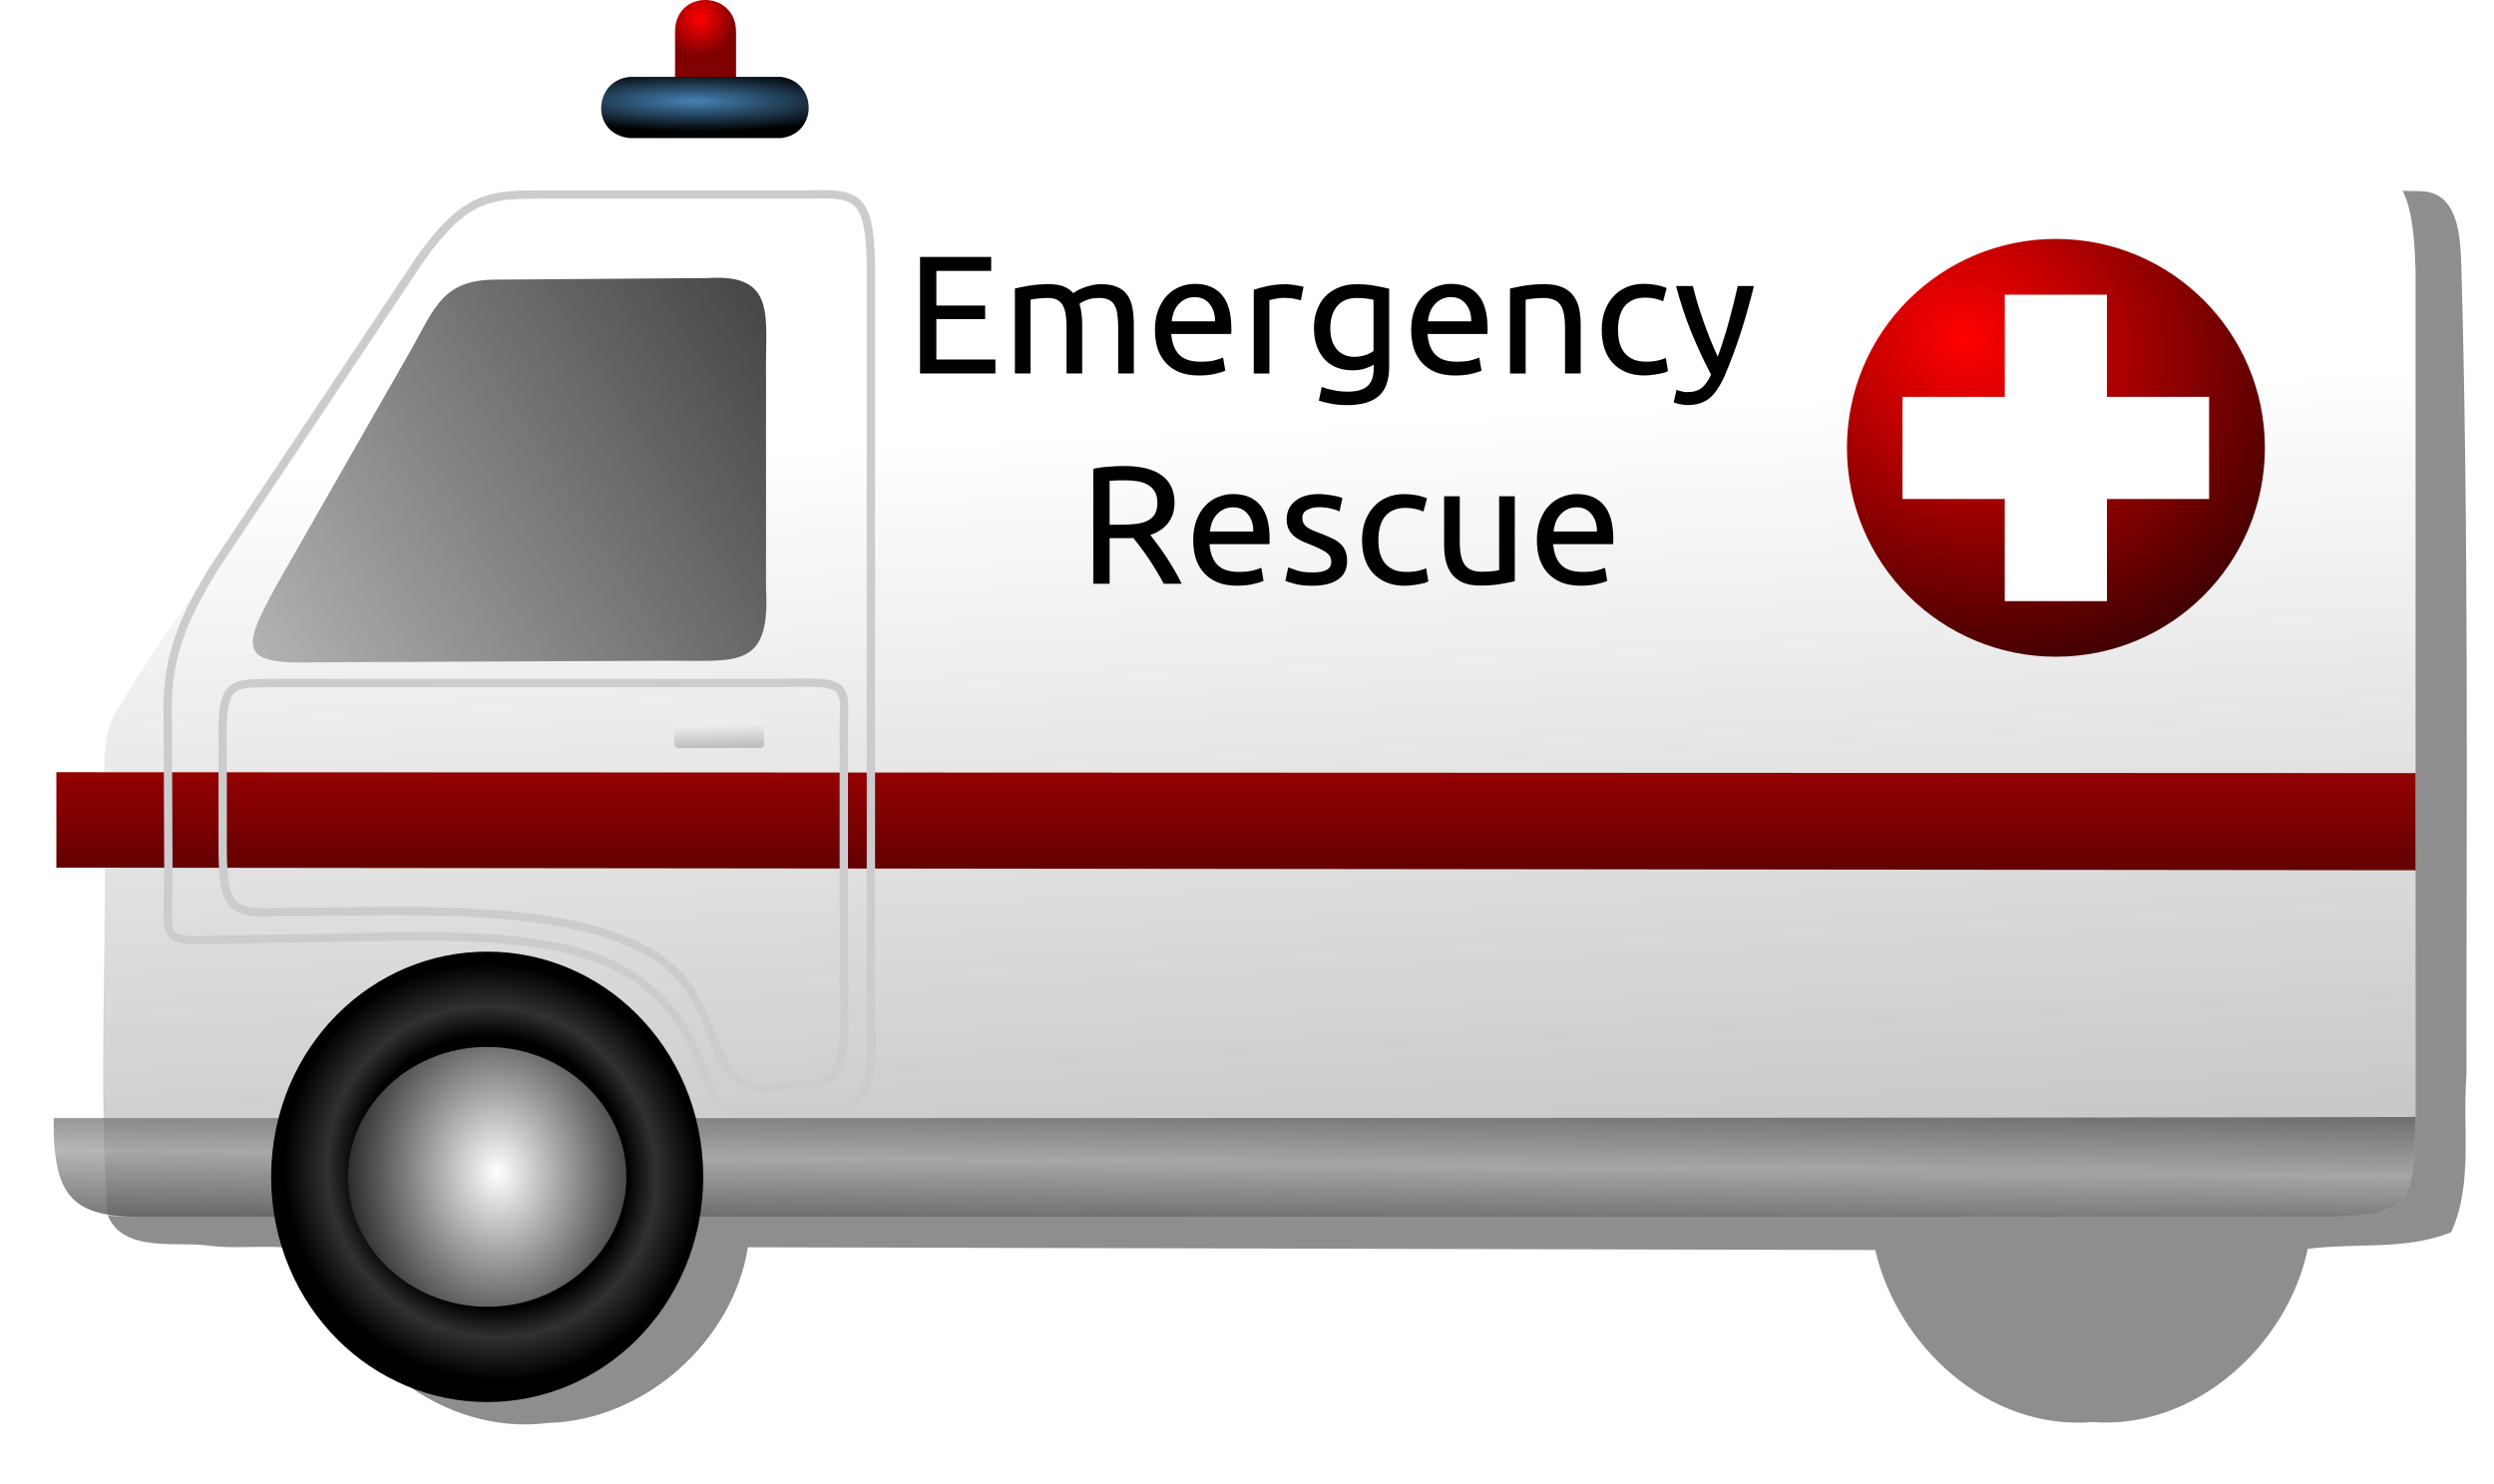
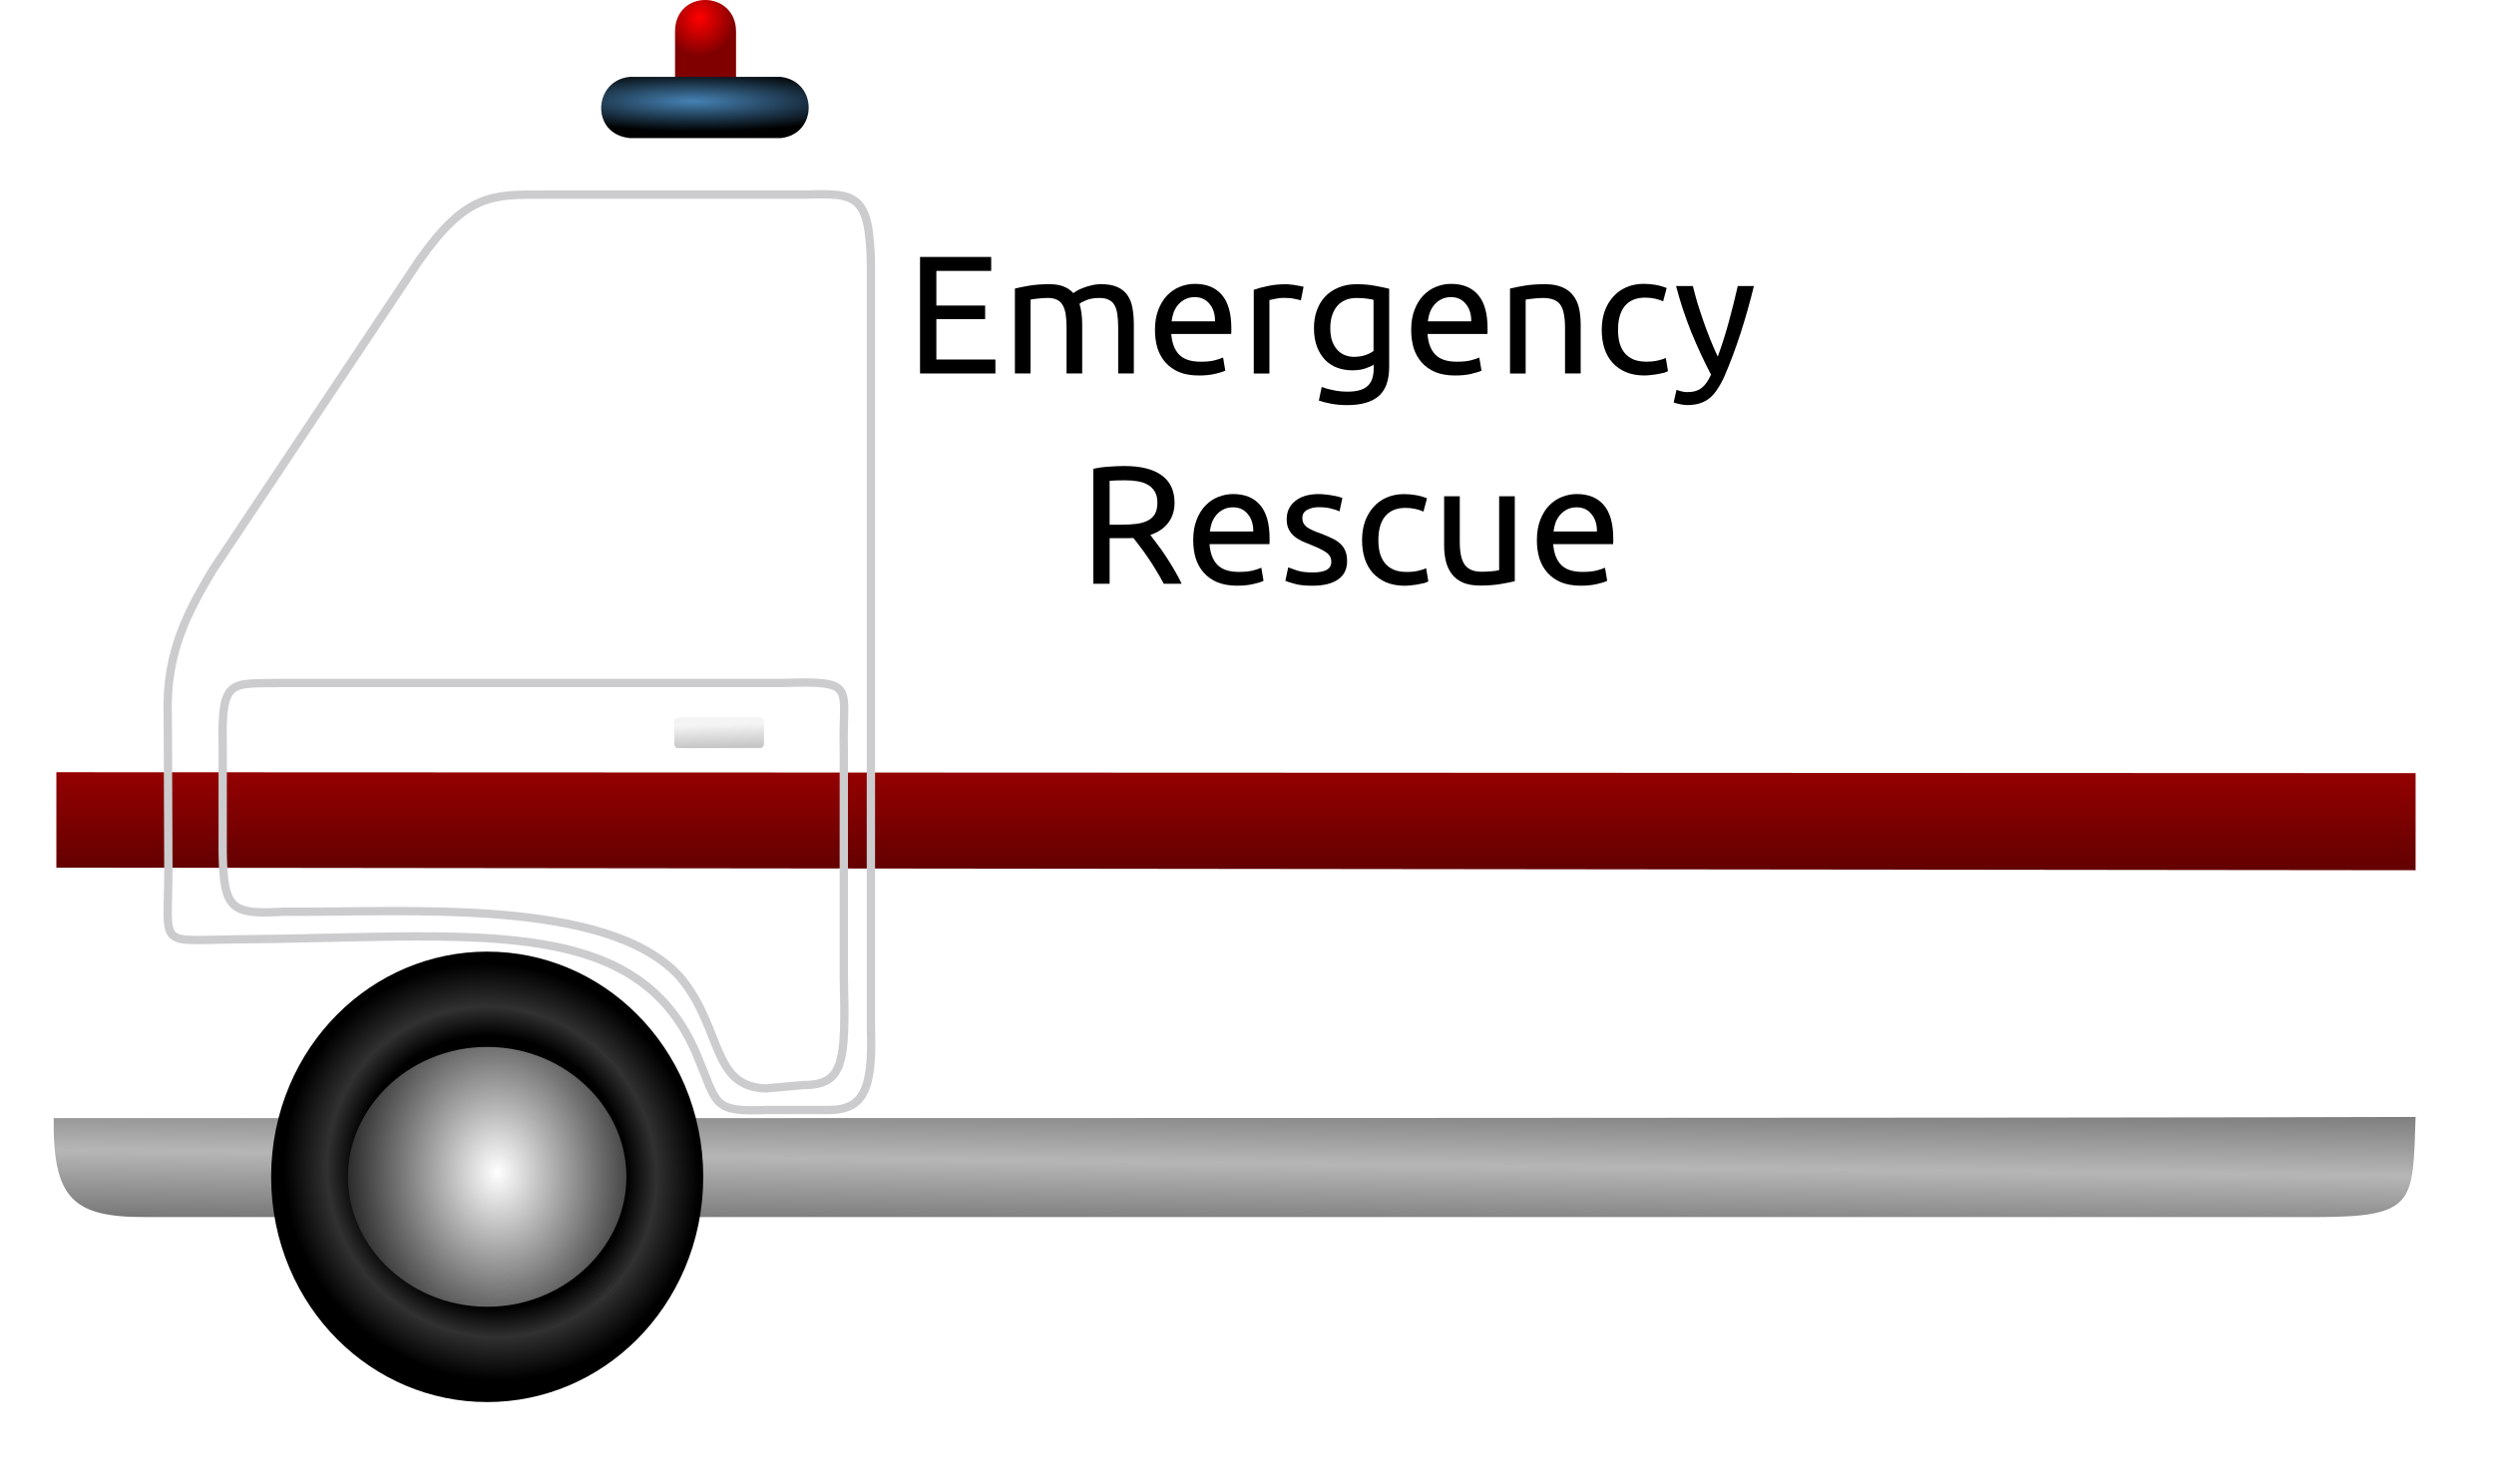
<svg xmlns="http://www.w3.org/2000/svg" xmlns:ns1="http://sodipodi.sourceforge.net/DTD/sodipodi-0.dtd" xmlns:ns2="http://www.inkscape.org/namespaces/inkscape" xmlns:xlink="http://www.w3.org/1999/xlink" id="svg33443" ns1:docname="Emergency Rescue Ambulance by Merlin2525.svg" viewBox="0 0 300 178.5" version="1.1" ns2:version="0.48.3.1 r9886">
  <title id="title35652">Emergency Rescue Ambulance by Merlin2525.svg</title>
  <defs id="defs33445">
    <filter id="filter10691" color-interpolation-filters="sRGB" ns2:collect="always">
      <feGaussianBlur id="feGaussianBlur10693" stdDeviation="28.778" ns2:collect="always" />
    </filter>
    <linearGradient id="linearGradient10719" ns2:collect="always">
      <stop id="stop10721" style="stop-color:#ffffff" offset="0" />
      <stop id="stop10723" style="stop-color:#000000" offset="1" />
    </linearGradient>
    <linearGradient id="linearGradient10707">
      <stop id="stop10709" style="stop-color:#000000" offset="0" />
      <stop id="stop10717" style="stop-color:#000000" offset=".652" />
      <stop id="stop10715" style="stop-color:#313131" offset=".792" />
      <stop id="stop10711" style="stop-color:#000000" offset="1" />
    </linearGradient>
    <radialGradient id="radialGradient35636" xlink:href="#linearGradient10719" gradientUnits="userSpaceOnUse" cy="290.69" cx="48.233" gradientTransform="matrix(.832 -.037 .058 .839 -9.178 48.351)" r="2.817" ns2:collect="always" />
    <radialGradient id="radialGradient35638" xlink:href="#linearGradient10707" gradientUnits="userSpaceOnUse" cy="290.83" cx="47.476" gradientTransform="matrix(.716 -.5 .641 .596 -172.67 140.85)" r="2.817" ns2:collect="always" />
    <radialGradient id="radialGradient35646" gradientUnits="userSpaceOnUse" cy="145.38" cx="132.71" gradientTransform="matrix(-.838 1.904 -2.129 -.937 553.44 28.991)" r="81.875" ns2:collect="always">
      <stop id="stop10761" style="stop-color:#ff0000" offset="0" />
      <stop id="stop10763" style="stop-color:#000000" offset="1" />
    </radialGradient>
    <radialGradient id="radialGradient35655" gradientUnits="userSpaceOnUse" cy="-225.32" cx="-195.05" gradientTransform="matrix(.203 .001 -0 .034 308.77 182.71)" r="106.94" ns2:collect="always">
      <stop id="stop35594" style="stop-color:#4682b4" offset="0" />
      <stop id="stop35596" style="stop-color:#000000" offset="1" />
    </radialGradient>
    <radialGradient id="radialGradient35658" gradientUnits="userSpaceOnUse" cy="-280.64" cx="-187.13" gradientTransform="matrix(-.002 .143 -.135 -.002 231.65 191.07)" r="31.939" ns2:collect="always">
      <stop id="stop35586" style="stop-color:#ff0000" offset="0" />
      <stop id="stop35588" style="stop-color:#800000" offset="1" />
    </radialGradient>
    <linearGradient id="linearGradient35672" y2="3244.7" gradientUnits="userSpaceOnUse" x2="9865.7" gradientTransform="matrix(.122 0 0 .122 -840.65 .751)" y1="1736.6" x1="9792.1" ns2:collect="always">
      <stop id="stop10156" style="stop-color:#ffffff" offset="0" />
      <stop id="stop10158" style="stop-color:#ffffff;stop-opacity:0" offset="1" />
    </linearGradient>
    <linearGradient id="linearGradient35687" y2="288.6" gradientUnits="userSpaceOnUse" x2="332.74" y1="316.58" x1="332.43" ns2:collect="always">
      <stop id="stop35683" style="stop-color:#000000" offset="0" />
      <stop id="stop35689" style="stop-color:#999999" offset=".5" />
      <stop id="stop35685" style="stop-color:#000000" offset="1" />
    </linearGradient>
    <linearGradient id="linearGradient42206" y2="173.7" gradientUnits="userSpaceOnUse" x2="319.02" y1="261.92" x1="180.77" ns2:collect="always">
      <stop id="stop42202" style="stop-color:#eeeeee" offset="0" />
      <stop id="stop42204" style="stop-color:#000000" offset="1" />
    </linearGradient>
    <linearGradient id="linearGradient42216" y2="290.62" gradientUnits="userSpaceOnUse" x2="318.23" y1="254.81" x1="318.23" ns2:collect="always">
      <stop id="stop42212" style="stop-color:#980101" offset="0" />
      <stop id="stop42214" style="stop-color:#000000" offset="1" />
    </linearGradient>
    <linearGradient id="linearGradient42226" y2="89.847" gradientUnits="userSpaceOnUse" x2="86.054" y1="87.252" x1="85.97" ns2:collect="always">
      <stop id="stop42222" style="stop-color:#eeeeee" offset="0" />
      <stop id="stop42224" style="stop-color:#aaaaaa" offset="1" />
    </linearGradient>
  </defs>
  <ns1:namedview id="base" fit-margin-left="0" ns2:zoom="1.4932461" borderopacity="1.0" ns2:current-layer="layer1" ns2:cx="-53.994805" ns2:cy="90.059349" ns2:window-maximized="1" showgrid="false" fit-margin-right="0" ns2:snap-global="true" showguides="false" bordercolor="#666666" ns2:window-x="0" ns2:guide-bbox="true" ns2:window-y="654" fit-margin-bottom="0" ns2:window-width="1680" ns2:pageopacity="0.0" ns2:pageshadow="2" pagecolor="#ffffff" ns2:document-units="px" ns2:window-height="1026" fit-margin-top="0">
    <ns1:guide id="guide42164" position="-30.384,155.085" orientation="0,1" />
    <ns1:guide id="guide42166" position="-42.728,44.943" orientation="0,1" />
    <ns1:guide id="guide42168" position="20.256,87.038" orientation="1,0" />
    <ns1:guide id="guide42170" position="104.762,89.253" orientation="1,0" />
    <ns1:guide id="guide42172" position="55.704,126.917" orientation="1,0" />
  </ns1:namedview>
  <g id="layer1" ns2:label="Layer 1" ns2:groupmode="layer" transform="translate(-185.77 -162.68)">
-     <path id="path10673" style="opacity:.667;filter:url(#filter10691);fill:#000000" ns2:connector-curvature="0" d="m9691.4 1508.5c-257.27 1.825-514.79-1.868-771.88 7.524-60.953 31.295-89.863 99.601-133.9 149.06-86.37 119.69-179.52 235.32-256.29 361.44-24.377 41.079-6.834 92.464-12.696 138.1 0.904 120.28-5.714 241.3 2.754 361.15 15.733 38.058 68.763 25.154 101.57 30.266 34.796 4.297 75.133-4.971 106.87 9.576 23.044 98.863 122.67 178.68 226.4 165.01 94.363-2.549 181.7-80.034 196.48-173.22 370.49 0.912 740.99 1.824 1111.5 2.736 22.341 96.167 112.61 178.32 214.6 169.63 100.34 7.751 191.94-75.178 211.87-170.83 46.535-5.986 97.735 1.625 141.41-16.416 21.863-47.378 10.895-103.95 15.082-155.09-0.166-265.94 2.362-532.02-5.041-797.86-1.156-28.32-2.292-73.751-41.162-73.714-369.04-9.532-738.4-6.567-1107.5-7.353z" transform="matrix(.122 0 0 .122 -840.65 .751)" />
+     <path id="path10673" style="opacity:.667;filter:url(#filter10691);fill:#000000" ns2:connector-curvature="0" d="m9691.4 1508.5z" transform="matrix(.122 0 0 .122 -840.65 .751)" />
    <path id="path7466" style="fill:url(#linearGradient35672)" d="m464.34 309.12h-261.19c-8.582 0.009-10.715-0.77-10.603-10.465v-43.056c-0.334-8.244 2.025-12.431 5.927-18.227l35.389-47.704c4.558-6.778 7.775-8.064 17.093-8.064h211.17c11.515-0.081 13.897 1.304 14.214 13.842v101.63c-0.349 10.324 0.075 12.048-11.998 12.048z" ns2:export-ydpi="90" ns1:nodetypes="ccccccccccc" ns2:export-filename="/home/jorge/Escritorio/icons/ambulancia.png" ns2:connector-curvature="0" ns2:export-xdpi="90" />
    <path id="path35675" style="opacity:.712;fill:url(#linearGradient35687)" d="m464.34 309.12h-261.19c-8.582 0.009-11.034-2.209-10.922-11.904 96.808 0 245.06 0 284.11-0.143-0.349 10.324 0.075 12.048-11.998 12.048z" ns2:export-ydpi="90" ns1:nodetypes="ccccc" ns2:export-filename="/home/jorge/Escritorio/icons/ambulancia.png" ns2:connector-curvature="0" ns2:export-xdpi="90" />
    <path id="path7468" style="stroke-linejoin:round;stroke:url(#radialGradient35638);stroke-linecap:round;stroke-width:1.002;fill:url(#radialGradient35636)" transform="matrix(9.226 0 0 11.444 -195.56 -3020.2)" d="m50 290.5c0 1.031-1.037 1.867-2.316 1.867-1.279 0-2.316-0.836-2.316-1.867 0-1.031 1.037-1.867 2.316-1.867 1.279 0 2.316 0.836 2.316 1.867z" />
-     <path id="path10735" style="stroke-linejoin:round;stroke:url(#radialGradient35638);stroke-linecap:round;stroke-width:1.002;fill:url(#radialGradient35636)" transform="matrix(9.226 0 0 11.444 -8.822 -3020.2)" d="m50 290.5c0 1.031-1.037 1.867-2.316 1.867-1.279 0-2.316-0.836-2.316-1.867 0-1.031 1.037-1.867 2.316-1.867 1.279 0 2.316 0.836 2.316 1.867z" />
-     <path id="path7472" style="fill:url(#linearGradient42206)" d="m266.64 242.18-42.882 0.19c-9.629 0.332-8.978-1.692-4.139-10.3l15.685-27.449c2.748-4.941 3.817-8.293 10.054-8.293l25.602-0.19c8.424-0.558 6.816 4.883 6.955 11.906v25.528c0.523 9.503-3.483 8.608-11.275 8.608z" ns2:export-ydpi="90" ns1:nodetypes="ccccccccc" ns2:export-filename="/home/jorge/Escritorio/icons/ambulancia.png" ns2:connector-curvature="0" ns2:export-xdpi="90" />
-     <path id="path714" style="fill-rule:evenodd;fill:url(#radialGradient35646)" transform="matrix(.307 0 0 .307 381.46 158.81)" d="m250 188.12c0 45.218-36.657 81.875-81.875 81.875s-81.875-36.657-81.875-81.875 36.657-81.875 81.875-81.875 81.875 36.657 81.875 81.875z" />
    <path id="rect715" style="fill-rule:evenodd;fill:#ffffff" d="m426.92 198.14h12.293v36.87h-12.293z" />
    <path id="rect716" style="fill-rule:evenodd;fill:#ffffff" transform="matrix(-2.7338e-7 1 -1 -2.7323e-7 0 0)" d="m210.43-451.5h12.29v36.879h-12.29z" />
    <g id="text12707" style="fill:#000000">
      <path id="path3067" style="" d="m296.44 207.62v-14.023h8.559v1.679h-6.596v4.168h5.868v1.639h-5.868v4.856h7.102v1.679h-9.065" />
      <path id="path3069" style="" d="m307.85 197.4c0.432-0.108 0.998-0.223 1.7-0.344 0.715-0.121 1.538-0.182 2.469-0.182 0.674 0 1.241 0.094 1.7 0.283 0.459 0.175 0.843 0.438 1.153 0.789 0.094-0.067 0.243-0.162 0.445-0.283 0.202-0.121 0.452-0.236 0.749-0.344 0.297-0.121 0.627-0.223 0.991-0.304 0.364-0.094 0.755-0.142 1.174-0.142 0.809 0 1.47 0.121 1.983 0.364 0.513 0.229 0.911 0.56 1.194 0.991 0.297 0.432 0.492 0.944 0.587 1.538 0.108 0.594 0.162 1.241 0.162 1.942v5.909h-1.882v-5.504c-0-0.621-0.034-1.153-0.101-1.599-0.054-0.445-0.169-0.816-0.344-1.113-0.162-0.297-0.391-0.513-0.688-0.647-0.283-0.148-0.654-0.223-1.113-0.223-0.634 0-1.16 0.088-1.578 0.263-0.405 0.162-0.681 0.31-0.83 0.445 0.108 0.351 0.189 0.735 0.243 1.153 0.054 0.418 0.081 0.857 0.081 1.315v5.909h-1.882v-5.504c-0-0.621-0.034-1.153-0.101-1.599-0.068-0.445-0.189-0.816-0.364-1.113-0.162-0.297-0.391-0.513-0.688-0.647-0.283-0.148-0.648-0.223-1.093-0.223-0.189 0-0.391 0.007-0.607 0.02-0.216 0.013-0.425 0.034-0.627 0.061-0.189 0.013-0.364 0.034-0.526 0.061-0.162 0.027-0.27 0.047-0.324 0.061v8.883h-1.882v-10.218" />
      <path id="path3071" style="" d="m324.7 202.38c0-0.931 0.135-1.74 0.405-2.428 0.27-0.701 0.627-1.282 1.072-1.74 0.445-0.459 0.958-0.803 1.538-1.032 0.58-0.229 1.174-0.344 1.781-0.344 1.416 0 2.502 0.445 3.258 1.335 0.755 0.877 1.133 2.219 1.133 4.027-0 0.081-0 0.189 0 0.324-0 0.121-0.007 0.236-0.02 0.344h-7.204c0.081 1.093 0.398 1.922 0.951 2.489 0.553 0.567 1.416 0.85 2.59 0.85 0.661 0 1.214-0.054 1.659-0.162 0.459-0.121 0.803-0.236 1.032-0.344l0.263 1.578c-0.229 0.121-0.634 0.25-1.214 0.384-0.567 0.135-1.214 0.202-1.942 0.202-0.917 0-1.713-0.135-2.388-0.405-0.661-0.283-1.207-0.668-1.639-1.153-0.432-0.486-0.755-1.059-0.971-1.72-0.202-0.674-0.304-1.41-0.304-2.206m7.224-1.032c0.013-0.85-0.202-1.545-0.648-2.084-0.432-0.553-1.032-0.83-1.801-0.83-0.432 0-0.816 0.088-1.153 0.263-0.324 0.162-0.6 0.378-0.83 0.648-0.229 0.27-0.411 0.58-0.546 0.931-0.121 0.351-0.202 0.708-0.243 1.072h5.221" />
      <path id="path3073" style="" d="m340.47 196.88c0.162 0 0.344 0.013 0.546 0.041 0.216 0.013 0.425 0.041 0.627 0.081 0.202 0.027 0.384 0.061 0.546 0.101 0.175 0.027 0.304 0.054 0.384 0.081l-0.324 1.639c-0.148-0.054-0.398-0.115-0.749-0.182-0.337-0.081-0.776-0.121-1.315-0.121-0.351 0-0.701 0.041-1.052 0.121-0.337 0.068-0.56 0.115-0.668 0.142v8.842h-1.882v-10.077c0.445-0.162 0.998-0.31 1.659-0.445 0.661-0.148 1.403-0.223 2.226-0.223" />
      <path id="path3075" style="" d="m351.01 206.57c-0.162 0.108-0.479 0.25-0.951 0.425-0.459 0.162-0.998 0.243-1.619 0.243-0.634 0-1.234-0.101-1.801-0.304-0.553-0.202-1.039-0.513-1.457-0.931-0.418-0.432-0.749-0.965-0.992-1.599-0.243-0.634-0.364-1.389-0.364-2.266 0-0.769 0.115-1.47 0.344-2.104 0.229-0.647 0.56-1.201 0.991-1.659 0.445-0.472 0.985-0.836 1.619-1.093 0.634-0.27 1.349-0.405 2.145-0.405 0.877 0 1.639 0.067 2.287 0.202 0.661 0.121 1.214 0.236 1.659 0.344v9.389c-0 1.619-0.418 2.792-1.254 3.521-0.836 0.728-2.104 1.093-3.804 1.093-0.661 0-1.288-0.054-1.882-0.162-0.58-0.108-1.086-0.236-1.518-0.384l0.344-1.639c0.378 0.148 0.836 0.277 1.376 0.384 0.553 0.121 1.126 0.182 1.72 0.182 1.12 0 1.922-0.223 2.408-0.668 0.499-0.445 0.749-1.153 0.749-2.125v-0.445m-0.02-7.811c-0.189-0.054-0.445-0.101-0.769-0.142-0.31-0.054-0.735-0.081-1.275-0.081-1.012 0-1.794 0.331-2.347 0.991-0.54 0.661-0.809 1.538-0.809 2.631 0 0.607 0.074 1.126 0.223 1.558 0.162 0.432 0.371 0.789 0.627 1.072 0.27 0.283 0.573 0.492 0.911 0.627 0.351 0.135 0.708 0.202 1.072 0.202 0.499 0 0.958-0.067 1.376-0.202 0.418-0.148 0.749-0.317 0.991-0.506v-6.151" />
      <path id="path3077" style="" d="m355.52 202.38c0-0.931 0.135-1.74 0.405-2.428 0.27-0.701 0.627-1.282 1.072-1.74 0.445-0.459 0.958-0.803 1.538-1.032 0.58-0.229 1.174-0.344 1.781-0.344 1.416 0 2.502 0.445 3.258 1.335 0.755 0.877 1.133 2.219 1.133 4.027-0 0.081-0 0.189 0 0.324-0 0.121-0.007 0.236-0.02 0.344h-7.204c0.081 1.093 0.398 1.922 0.951 2.489 0.553 0.567 1.416 0.85 2.59 0.85 0.661 0 1.214-0.054 1.659-0.162 0.459-0.121 0.803-0.236 1.032-0.344l0.263 1.578c-0.229 0.121-0.634 0.25-1.214 0.384-0.567 0.135-1.214 0.202-1.942 0.202-0.917 0-1.713-0.135-2.388-0.405-0.661-0.283-1.207-0.668-1.639-1.153-0.432-0.486-0.755-1.059-0.971-1.72-0.202-0.674-0.304-1.41-0.304-2.206m7.224-1.032c0.013-0.85-0.202-1.545-0.647-2.084-0.432-0.553-1.032-0.83-1.801-0.83-0.432 0-0.816 0.088-1.153 0.263-0.324 0.162-0.6 0.378-0.83 0.648-0.229 0.27-0.411 0.58-0.546 0.931-0.121 0.351-0.202 0.708-0.243 1.072h5.221" />
      <path id="path3079" style="" d="m367.41 197.4c0.432-0.108 1.005-0.223 1.72-0.344 0.715-0.121 1.538-0.182 2.469-0.182 0.836 0 1.531 0.121 2.084 0.364 0.553 0.229 0.991 0.56 1.315 0.991 0.337 0.418 0.573 0.924 0.708 1.518 0.135 0.594 0.202 1.248 0.202 1.963v5.909h-1.882v-5.504c-0-0.647-0.047-1.201-0.142-1.659-0.081-0.459-0.223-0.83-0.425-1.113-0.202-0.283-0.472-0.486-0.809-0.607-0.337-0.135-0.755-0.202-1.254-0.202-0.202 0-0.411 0.007-0.627 0.02-0.216 0.013-0.425 0.034-0.627 0.061-0.189 0.013-0.364 0.034-0.526 0.061-0.148 0.027-0.256 0.047-0.324 0.061v8.883h-1.882v-10.218" />
      <path id="path3081" style="" d="m383.6 207.86c-0.85 0-1.599-0.135-2.246-0.405-0.634-0.27-1.174-0.647-1.619-1.133-0.432-0.486-0.755-1.059-0.971-1.72-0.216-0.674-0.324-1.416-0.324-2.226 0-0.809 0.115-1.551 0.344-2.226 0.243-0.674 0.58-1.254 1.012-1.74 0.432-0.499 0.958-0.884 1.578-1.153 0.634-0.283 1.335-0.425 2.104-0.425 0.472 0 0.944 0.041 1.416 0.121 0.472 0.081 0.924 0.209 1.356 0.384l-0.425 1.599c-0.283-0.135-0.614-0.243-0.992-0.324-0.364-0.081-0.755-0.121-1.174-0.121-1.052 0-1.862 0.331-2.428 0.991-0.553 0.661-0.83 1.625-0.83 2.893 0 0.567 0.061 1.086 0.182 1.558 0.135 0.472 0.337 0.877 0.607 1.214 0.283 0.337 0.641 0.6 1.072 0.789 0.432 0.175 0.958 0.263 1.578 0.263 0.499 0 0.951-0.047 1.356-0.142 0.405-0.094 0.722-0.196 0.951-0.304l0.263 1.578c-0.108 0.068-0.263 0.135-0.465 0.202-0.202 0.054-0.432 0.101-0.688 0.142-0.256 0.054-0.533 0.094-0.83 0.121-0.283 0.041-0.56 0.061-0.83 0.061" />
      <path id="path3083" style="" d="m387.44 209.58c0.148 0.067 0.337 0.128 0.567 0.182 0.243 0.067 0.479 0.101 0.708 0.101 0.742 0 1.322-0.169 1.74-0.506 0.418-0.324 0.796-0.857 1.133-1.599-0.85-1.619-1.646-3.332-2.388-5.14-0.728-1.821-1.335-3.662-1.821-5.524h2.023c0.148 0.607 0.324 1.261 0.526 1.963 0.216 0.701 0.452 1.423 0.708 2.165 0.256 0.742 0.533 1.484 0.83 2.226 0.297 0.742 0.607 1.457 0.931 2.145 0.513-1.416 0.958-2.819 1.335-4.209 0.378-1.389 0.735-2.819 1.072-4.29h1.942c-0.486 1.983-1.025 3.892-1.619 5.726-0.594 1.821-1.234 3.528-1.922 5.119-0.27 0.607-0.553 1.126-0.85 1.558-0.283 0.445-0.6 0.809-0.951 1.093-0.351 0.283-0.749 0.492-1.194 0.627-0.432 0.135-0.924 0.202-1.477 0.202-0.148 0-0.304-0.013-0.465-0.041-0.162-0.013-0.324-0.041-0.486-0.081-0.148-0.027-0.29-0.061-0.425-0.101-0.121-0.041-0.209-0.074-0.263-0.101l0.344-1.518" />
      <path id="path3085" style="" d="m324.14 227.05c0.216 0.27 0.486 0.627 0.809 1.072 0.337 0.432 0.681 0.917 1.032 1.457 0.351 0.526 0.695 1.079 1.032 1.659 0.351 0.58 0.647 1.14 0.89 1.679h-2.145c-0.27-0.513-0.567-1.032-0.89-1.558-0.31-0.526-0.627-1.025-0.951-1.497-0.324-0.486-0.648-0.938-0.971-1.356-0.31-0.418-0.594-0.782-0.85-1.093-0.175 0.013-0.357 0.02-0.546 0.02-0.175 0-0.357 0-0.546 0h-1.76v5.484h-1.963v-13.82c0.553-0.135 1.167-0.223 1.841-0.263 0.688-0.054 1.315-0.081 1.882-0.081 1.97 0 3.467 0.371 4.492 1.113 1.039 0.742 1.558 1.848 1.558 3.318-0 0.931-0.25 1.727-0.749 2.388-0.486 0.661-1.207 1.153-2.165 1.477m-2.974-6.576c-0.836 0-1.477 0.02-1.922 0.061v5.281h1.396c0.674 0 1.282-0.034 1.821-0.101 0.54-0.067 0.991-0.196 1.356-0.384 0.378-0.189 0.668-0.452 0.87-0.789 0.202-0.351 0.304-0.809 0.304-1.376-0-0.526-0.101-0.965-0.304-1.315-0.202-0.351-0.479-0.627-0.83-0.83-0.337-0.202-0.742-0.344-1.214-0.425-0.459-0.081-0.951-0.121-1.477-0.121" />
      <path id="path3087" style="" d="m329.3 227.67c0-0.931 0.135-1.74 0.405-2.428 0.27-0.701 0.627-1.282 1.072-1.74 0.445-0.459 0.958-0.803 1.538-1.032 0.58-0.229 1.174-0.344 1.781-0.344 1.416 0 2.502 0.445 3.258 1.335 0.755 0.877 1.133 2.219 1.133 4.027-0 0.081-0 0.189 0 0.324-0 0.121-0.007 0.236-0.02 0.344h-7.204c0.081 1.093 0.398 1.922 0.951 2.489 0.553 0.567 1.416 0.85 2.59 0.85 0.661 0 1.214-0.054 1.659-0.162 0.459-0.121 0.803-0.236 1.032-0.344l0.263 1.578c-0.229 0.121-0.634 0.25-1.214 0.384-0.567 0.135-1.214 0.202-1.942 0.202-0.917 0-1.713-0.135-2.388-0.405-0.661-0.283-1.207-0.668-1.639-1.153-0.432-0.486-0.755-1.059-0.971-1.72-0.202-0.674-0.304-1.41-0.304-2.206m7.224-1.032c0.013-0.85-0.202-1.545-0.647-2.084-0.432-0.553-1.032-0.83-1.801-0.83-0.432 0-0.816 0.088-1.153 0.263-0.324 0.162-0.6 0.378-0.83 0.647-0.229 0.27-0.411 0.58-0.546 0.931-0.121 0.351-0.202 0.708-0.243 1.072h5.221" />
      <path id="path3089" style="" d="m343.64 231.56c0.769 0 1.335-0.101 1.7-0.304 0.378-0.202 0.567-0.526 0.567-0.971-0-0.459-0.182-0.823-0.546-1.093-0.364-0.27-0.965-0.573-1.801-0.911-0.405-0.162-0.796-0.324-1.174-0.486-0.364-0.175-0.681-0.378-0.951-0.607-0.27-0.229-0.486-0.506-0.647-0.83-0.162-0.324-0.243-0.722-0.243-1.194 0-0.931 0.344-1.666 1.032-2.206 0.688-0.553 1.625-0.83 2.813-0.83 0.297 0 0.594 0.02 0.89 0.061 0.297 0.027 0.573 0.068 0.83 0.121 0.256 0.041 0.479 0.088 0.668 0.142 0.202 0.054 0.357 0.101 0.465 0.142l-0.344 1.619c-0.202-0.108-0.519-0.216-0.951-0.324-0.432-0.121-0.951-0.182-1.558-0.182-0.526 0-0.985 0.108-1.376 0.324-0.391 0.202-0.587 0.526-0.587 0.971 0 0.229 0.041 0.432 0.121 0.607 0.094 0.175 0.229 0.337 0.405 0.486 0.189 0.135 0.418 0.263 0.688 0.384 0.27 0.121 0.594 0.25 0.971 0.384 0.499 0.189 0.944 0.378 1.335 0.567 0.391 0.175 0.722 0.384 0.992 0.627 0.283 0.243 0.499 0.54 0.647 0.89 0.148 0.337 0.223 0.755 0.223 1.254-0 0.971-0.364 1.706-1.093 2.206-0.715 0.499-1.74 0.749-3.076 0.749-0.931 0-1.659-0.081-2.185-0.243-0.526-0.148-0.884-0.263-1.072-0.344l0.344-1.619c0.216 0.081 0.56 0.202 1.032 0.364 0.472 0.162 1.099 0.243 1.882 0.243" />
      <path id="path3091" style="" d="m354.77 233.16c-0.85 0-1.599-0.135-2.246-0.405-0.634-0.27-1.174-0.648-1.619-1.133-0.432-0.486-0.755-1.059-0.971-1.72-0.216-0.674-0.324-1.416-0.324-2.226 0-0.809 0.115-1.551 0.344-2.226 0.243-0.674 0.58-1.254 1.012-1.74 0.432-0.499 0.958-0.884 1.578-1.153 0.634-0.283 1.335-0.425 2.104-0.425 0.472 0 0.944 0.041 1.416 0.121 0.472 0.081 0.924 0.209 1.356 0.384l-0.425 1.599c-0.283-0.135-0.614-0.243-0.991-0.324-0.364-0.081-0.755-0.121-1.174-0.121-1.052 0-1.862 0.331-2.428 0.992-0.553 0.661-0.83 1.625-0.83 2.893 0 0.567 0.061 1.086 0.182 1.558 0.135 0.472 0.337 0.877 0.607 1.214 0.283 0.337 0.641 0.6 1.072 0.789 0.432 0.175 0.958 0.263 1.578 0.263 0.499 0 0.951-0.047 1.356-0.142 0.405-0.094 0.722-0.196 0.951-0.304l0.263 1.578c-0.108 0.068-0.263 0.135-0.465 0.202-0.202 0.054-0.432 0.101-0.688 0.142-0.256 0.054-0.533 0.094-0.83 0.121-0.283 0.041-0.56 0.061-0.83 0.061" />
      <path id="path3093" style="" d="m367.98 232.61c-0.432 0.108-1.005 0.223-1.72 0.344-0.701 0.121-1.518 0.182-2.448 0.182-0.809 0-1.491-0.115-2.044-0.344-0.553-0.243-0.998-0.58-1.335-1.012-0.337-0.432-0.58-0.938-0.728-1.518-0.148-0.594-0.223-1.248-0.223-1.963v-5.909h1.882v5.504c0 1.282 0.202 2.199 0.607 2.752 0.405 0.553 1.086 0.83 2.044 0.83 0.202 0 0.411-0.007 0.627-0.02 0.216-0.013 0.418-0.027 0.607-0.041 0.189-0.027 0.357-0.047 0.506-0.061 0.162-0.027 0.277-0.054 0.344-0.081v-8.883h1.882v10.218" />
      <path id="path3095" style="" d="m370.64 227.67c0-0.931 0.135-1.74 0.405-2.428 0.27-0.701 0.627-1.282 1.072-1.74 0.445-0.459 0.958-0.803 1.538-1.032 0.58-0.229 1.174-0.344 1.781-0.344 1.416 0 2.502 0.445 3.258 1.335 0.755 0.877 1.133 2.219 1.133 4.027-0 0.081-0 0.189 0 0.324-0 0.121-0.007 0.236-0.02 0.344h-7.204c0.081 1.093 0.398 1.922 0.951 2.489 0.553 0.567 1.416 0.85 2.59 0.85 0.661 0 1.214-0.054 1.659-0.162 0.459-0.121 0.803-0.236 1.032-0.344l0.263 1.578c-0.229 0.121-0.634 0.25-1.214 0.384-0.567 0.135-1.214 0.202-1.942 0.202-0.917 0-1.713-0.135-2.388-0.405-0.661-0.283-1.207-0.668-1.639-1.153-0.432-0.486-0.755-1.059-0.971-1.72-0.202-0.674-0.304-1.41-0.304-2.206m7.224-1.032c0.013-0.85-0.202-1.545-0.647-2.084-0.432-0.553-1.032-0.83-1.801-0.83-0.432 0-0.816 0.088-1.153 0.263-0.324 0.162-0.6 0.378-0.83 0.647-0.229 0.27-0.411 0.58-0.546 0.931-0.121 0.351-0.202 0.708-0.243 1.072h5.221" />
    </g>
    <path id="path35572" ns1:nodetypes="ccccc" style="fill:url(#radialGradient35658)" ns2:connector-curvature="0" d="m266.97 172.1h7.339v-5.609c0-5.008-7.339-5.153-7.339 0z" />
    <path id="path35582" ns1:nodetypes="ccccc" style="fill:url(#radialGradient35655)" ns2:connector-curvature="0" d="m261.53 171.93h18.153c4.491 0.53 4.476 6.896 0 7.367h-18.153c-4.774-0.471-4.415-6.955 0-7.367z" />
    <path id="path42140" style="fill:url(#linearGradient42216)" d="m192.55 267.08v-11.486l283.79 0.111v11.683z" ns2:export-ydpi="90" ns1:nodetypes="ccccc" ns2:export-filename="/home/jorge/Escritorio/icons/ambulancia.png" ns2:connector-curvature="0" ns2:export-xdpi="90" />
    <path id="path42156" ns1:nodetypes="ccccccccccc" style="stroke:#cccccf;stroke-width:1px;fill:none" ns2:connector-curvature="0" d="m219.63 244.86h60.261c9.178-0.297 7.155 0.392 7.379 7.994v27.363c0.252 10.221 0.072 13.023-4.854 13.023l-4.527 0.408c-6.614-0.219-5.159-7.235-10.319-13.407-8.759-9.693-33.24-7.714-47.633-7.861-6.363 0.366-7.267-0.259-7.379-7.067v-13.074c-0.171-8.037 1.005-7.267 7.071-7.379z" />
    <path id="path42162" style="stroke:#cccccf;stroke-width:1px;fill:none" d="m104.76 31.956v91.785c0.272 7.457-0.952 9.812-5.064 9.812h-7.279c-7.001 0.275-5.986-0.604-8.773-7.041-7.411-16.892-27.413-13.656-55.471-13.484-9.403 0.113-7.919 1.118-7.919-8.593l-0.072-18.35c-0.281-7.77 2.63-12.785 5.383-17.459l24.833-37.249c5.737-8.16 8.842-7.961 15.119-7.961h31.334c6.155-0.178 7.776-0.115 7.912 8.546z" ns1:nodetypes="ccccccccccccc" ns2:connector-curvature="0" transform="translate(185.77 162.68)" />
    <path id="rect42218" style="opacity:.658;fill:url(#linearGradient42226)" transform="translate(185.77 162.68)" d="m81.606 86.33h9.797c0.277 0 0.5 0.223 0.5 0.5v2.687c0 0.277-0.223 0.5-0.5 0.5h-9.797c-0.277 0-0.5-0.223-0.5-0.5v-2.687c0-0.277 0.223-0.5 0.5-0.5z" />
  </g>
</svg>